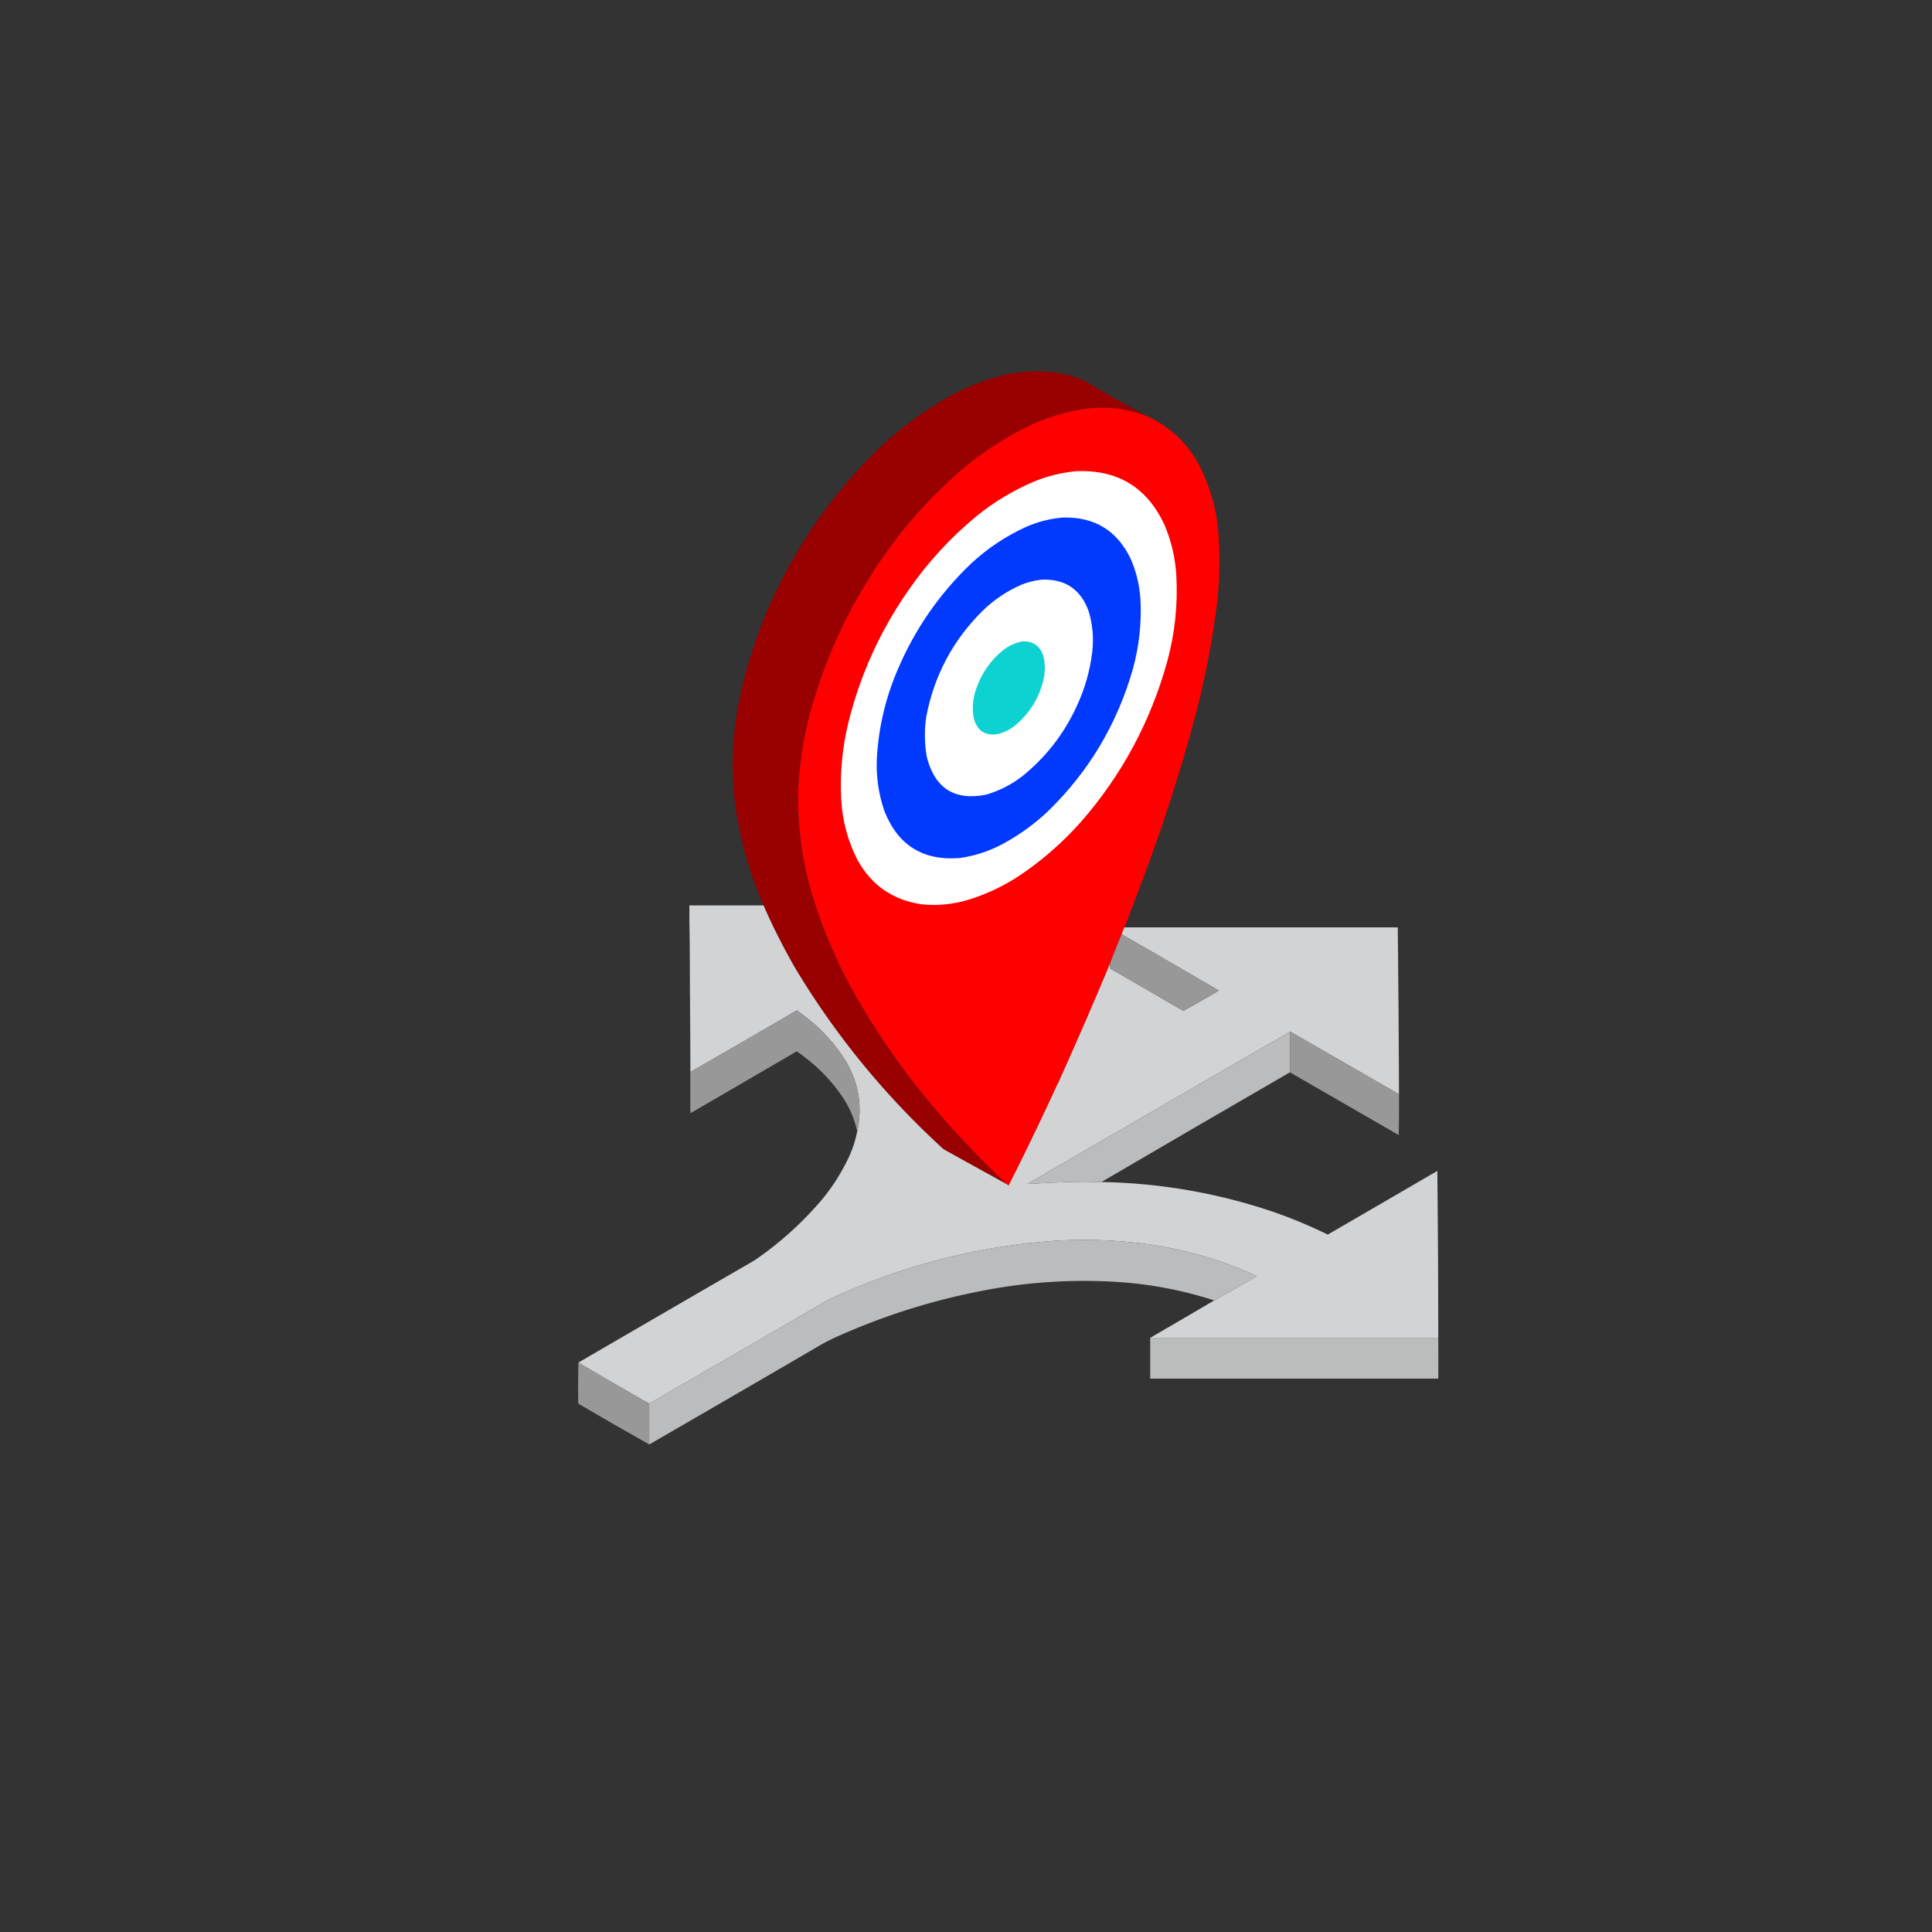
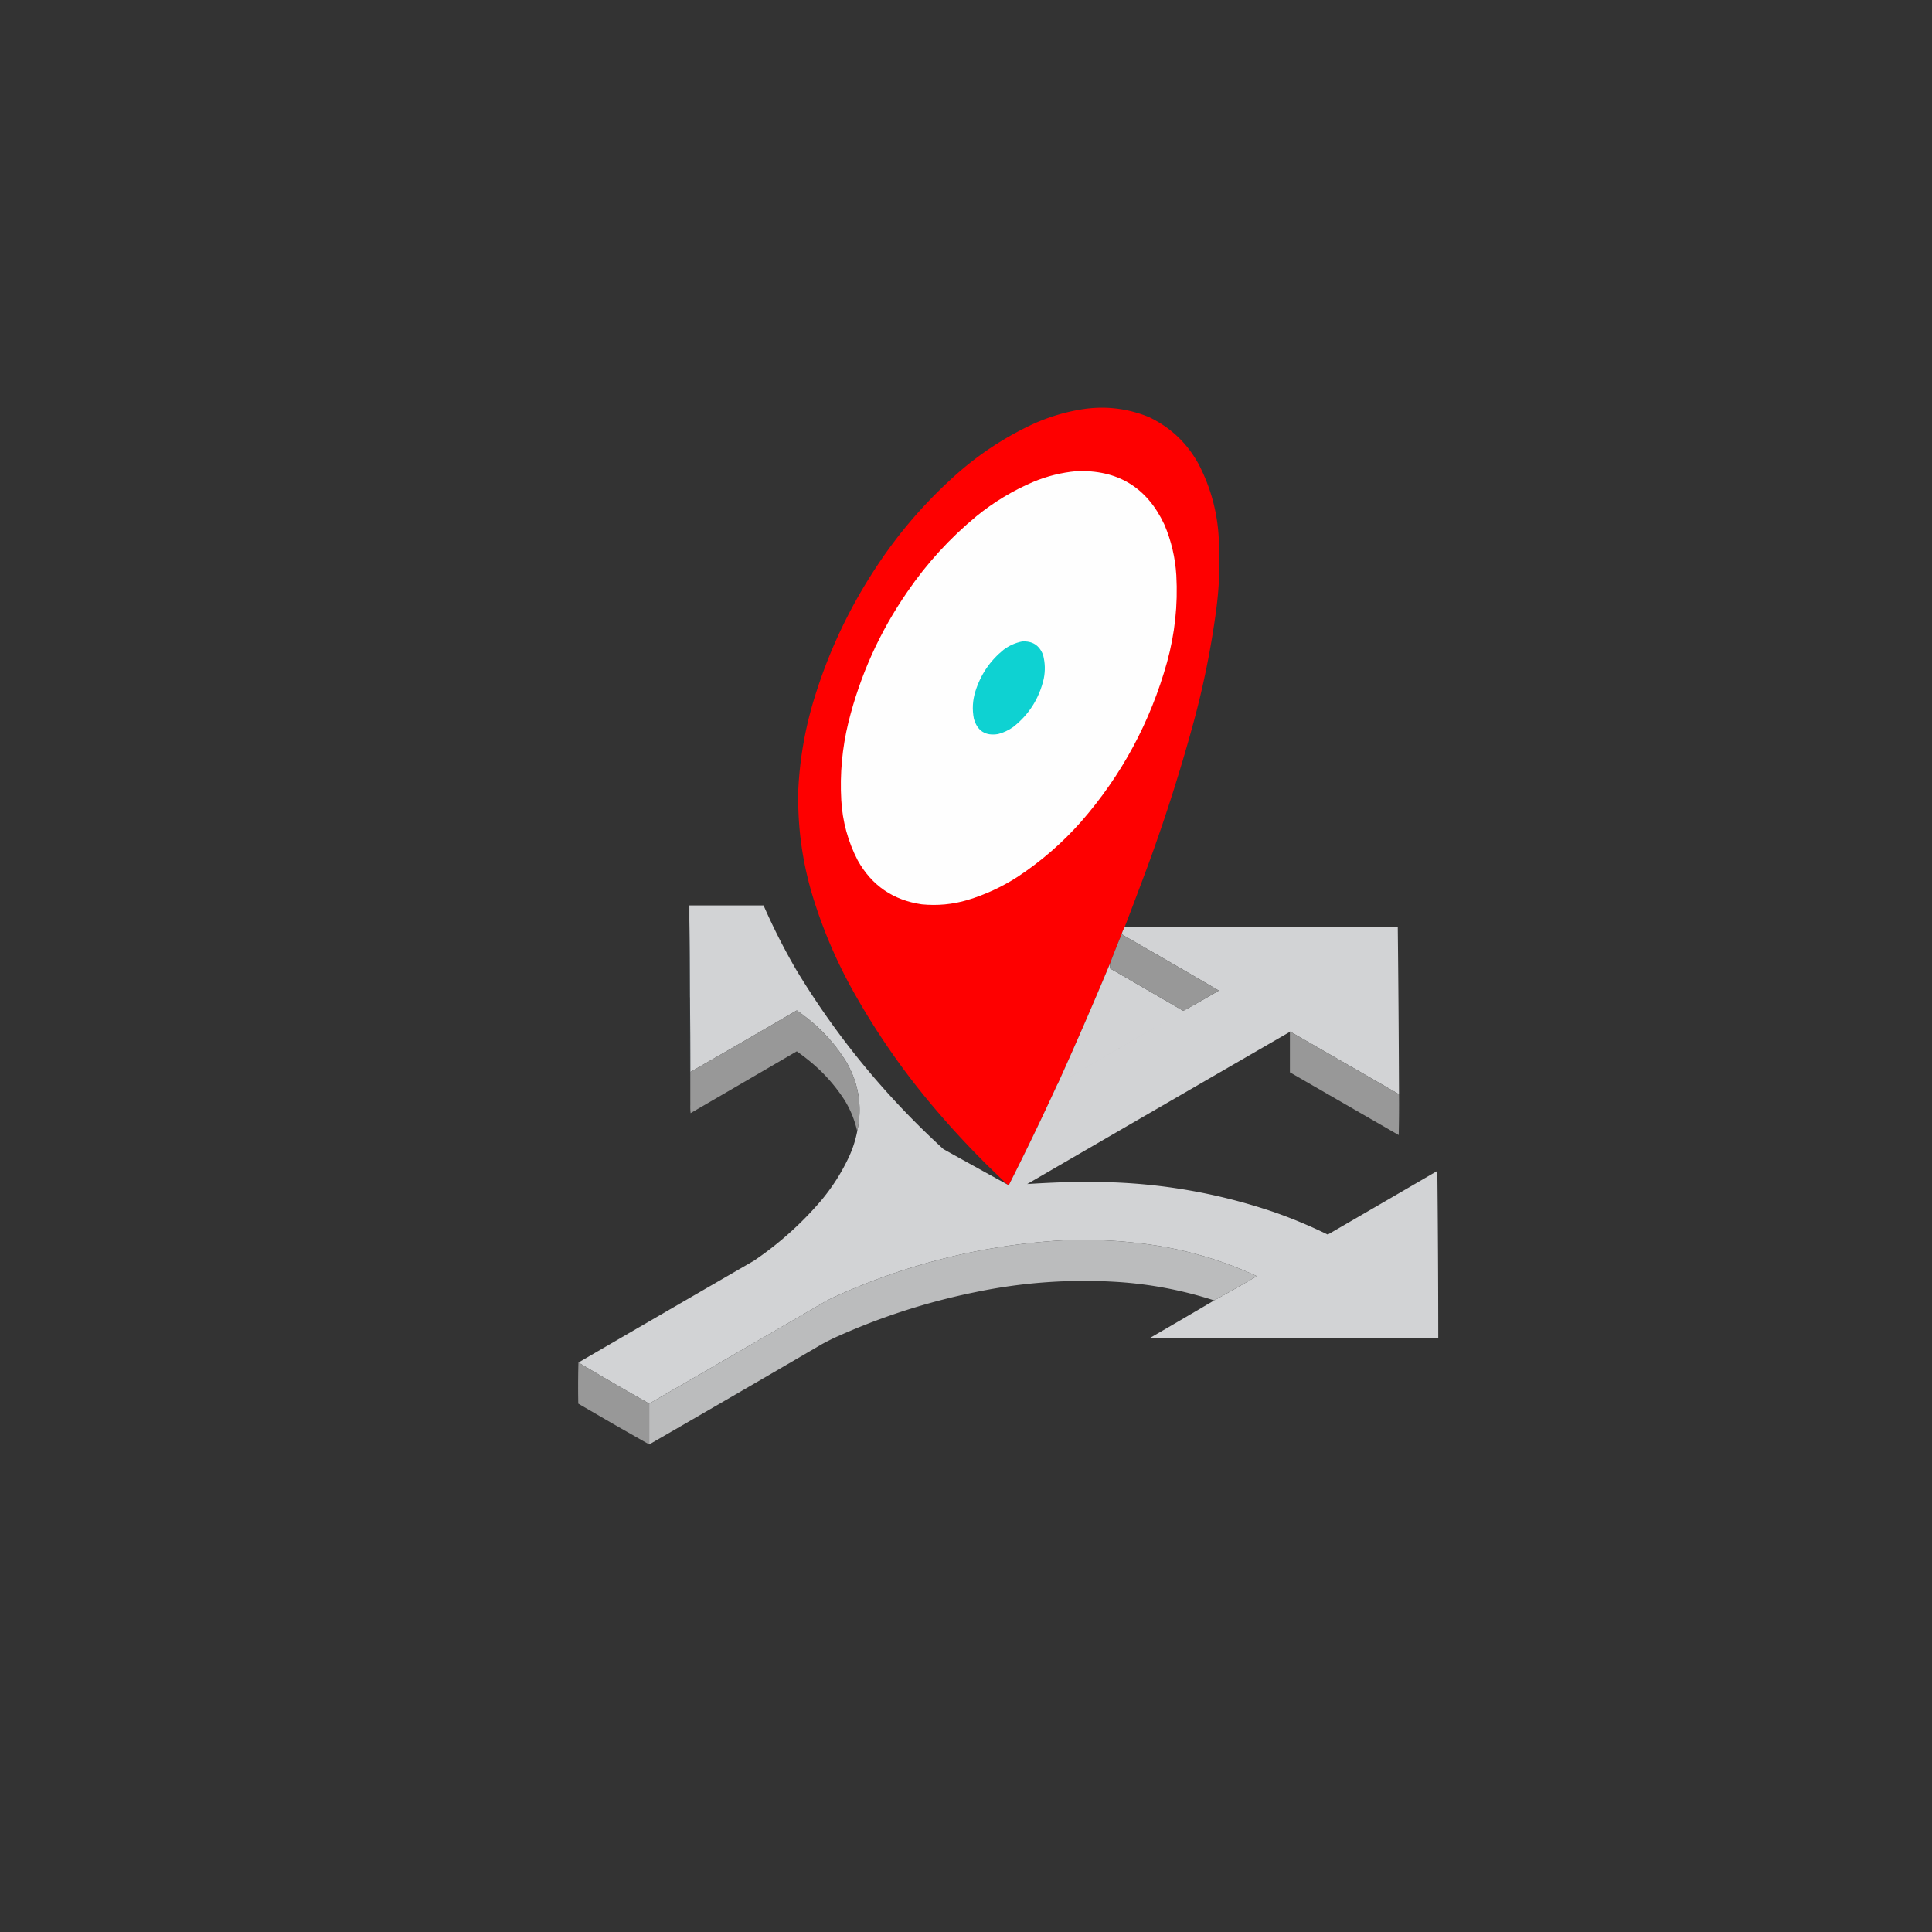
<svg xmlns="http://www.w3.org/2000/svg" width="6251" height="6251" style="shape-rendering:geometricPrecision;text-rendering:geometricPrecision;image-rendering:optimizeQuality;fill-rule:evenodd;clip-rule:evenodd">
  <rect width="100%" height="100%" fill="#333333" stroke="none" />
-   <path style="opacity:1" fill="#900" d="M3717.5 1349.5c-71.24-29.11-144.9-37.28-221-24.5-53.36 9.01-104.7 24.68-154 47-86.28 40.27-165.28 91.27-237 153-110.34 96.28-204.5 205.78-282.5 328.5-84.87 132.1-149.54 273.77-194 425-25.92 89.51-41.25 180.85-46 274-3.48 124.66 13.86 246.32 52 365 30.55 95.76 69.88 187.76 118 276 76.45 138.74 165.79 268.41 268 389 74.4 87.9 153.9 171.24 238.5 250a34970.13 34970.13 0 0 1-207-114.5c-187.32-171.2-346.15-364.7-476.5-580.5a2029.714 2029.714 0 0 1-105.5-208c-43.99-101.63-74.16-207.3-90.5-317-14.58-107.69-12.25-215.03 7-322 29.23-154.02 80.89-300.02 155-438 78.05-147.43 176.88-279.59 296.5-396.5 72.4-69.42 152.4-128.42 240-177 60.8-33.04 125.13-56.38 193-70 53.29-9.55 106.62-9.88 160-1 31.46 6.15 61.46 16.49 90 31 23.74 14.73 47.74 29.06 72 43 41.24 22.78 82.57 45.28 124 67.5z" />
  <path style="opacity:.999" fill="#fe0000" d="M3717.5 1349.5c69.83 33.33 123.33 84 160.5 152 36.1 69.32 57.44 142.99 64 221 6.4 83.9 4.07 167.56-7 251a2817.055 2817.055 0 0 1-76 374 5693.267 5693.267 0 0 1-149 464c-23.55 63.15-47.38 126.15-71.5 189-3.77 6.55-6.77 13.55-9 21a2786.325 2786.325 0 0 0-38 96 14269.565 14269.565 0 0 1-169 389c-.67 0-1 .33-1 1a9257.755 9257.755 0 0 1-158 328c-1.76-.54-3.09-1.54-4-3-84.6-78.76-164.1-162.1-238.5-250-102.21-120.59-191.55-250.26-268-389-48.12-88.24-87.45-180.24-118-276-38.14-118.68-55.48-240.34-52-365 4.75-93.15 20.08-184.49 46-274 44.46-151.23 109.13-292.9 194-425 78-122.72 172.16-232.22 282.5-328.5 71.72-61.73 150.72-112.73 237-153 49.3-22.32 100.64-37.99 154-47 76.1-12.78 149.76-4.61 221 24.5z" />
  <path style="opacity:1" fill="#fefefe" d="M3482.5 1524.5c133.24-5.33 228.07 52 284.5 172 22.59 52.69 35.59 107.69 39 165 5.3 95.33-4.7 188.99-30 281-54.17 193.74-146.84 365.74-278 516-60.87 68.77-129.37 128.27-205.5 178.5-50.41 32.53-104.41 57.53-162 75-48.45 14.28-97.78 18.95-148 14-92.85-13.47-162.01-60.97-207.5-142.5-31.38-60.86-49.05-125.53-53-194-4.88-85.15 2.78-169.15 23-252 38.02-153.01 101.69-294.01 191-423 62.78-91.8 137.28-173.3 223.5-244.5 55.9-45.47 117.23-82.47 184-111 44.72-18.6 91.05-30.1 139-34.5z" />
-   <path style="opacity:1" fill="#0139ff" d="M3438.5 1674.5c103.1-2.73 176.6 42.27 220.5 135 17.92 41.83 28.25 85.49 31 131 3.76 75.3-4.24 149.3-24 222-50.91 179.74-143.08 334.24-276.5 463.5-43.53 40.86-91.53 75.53-144 104-43.6 23.53-89.93 38.87-139 46-118.89 9.99-200.39-40.17-244.5-150.5-19.26-55.35-27.6-112.35-25-171 5.51-100.39 28.18-196.72 68-289 55.94-131.1 135.44-245.6 238.5-343.5 52.86-48.82 112.19-88.15 178-118 37.56-16.14 76.56-25.98 117-29.5z" />
  <path style="opacity:1" fill="#fefefe" d="M3369.5 1875.5c76.95-3.2 128.11 31.47 153.5 104 12.39 42.54 16.06 85.88 11 130-7.52 61.73-24.52 120.73-51 177-40.56 87.89-98.39 162.39-173.5 223.5-35.37 27.69-74.7 48.02-118 61-102.18 20.48-166.35-19.69-192.5-120.5-7.95-43.86-8.61-87.86-2-132 25.59-133.38 86.43-247.54 182.5-342.5 36.53-35.5 78.19-63.5 125-84 21.05-8.51 42.72-14.01 65-16.5z" />
  <path style="opacity:1" fill="#0ed2d2" d="M3306.5 2075.5c33.87-2.33 56.7 12.34 68.5 44 6.64 25.47 7.31 51.13 2 77-14.84 63.57-47.67 115.41-98.5 155.5-14.89 10.61-31.23 18.28-49 23-40.88 6.78-67.05-9.72-78.5-49.5-5.88-30.08-4.22-59.74 5-89 17.01-54.23 47.51-99.06 91.5-134.5 17.78-13.23 37.44-22.06 59-26.5z" />
  <path style="opacity:.998" fill="#d2d3d5" d="M2470.5 2929.5c31.2 71.39 66.36 140.72 105.5 208 130.35 215.8 289.18 409.3 476.5 580.5a34970.13 34970.13 0 0 0 207 114.5c.91 1.46 2.24 2.46 4 3a9257.755 9257.755 0 0 0 158-328c.67 0 1-.33 1-1 135.67-78.17 271-156.83 406-236 38.66-21.13 76.99-42.97 115-65.5a34282.804 34282.804 0 0 0-304-176c-3.84-2.03-7.18-4.53-10-7.5 2.23-7.45 5.23-14.45 9-21h884c1.95 179.99 3.28 359.99 4 540a178436.17 178436.17 0 0 0-352.5-203c-.4.23-.57.56-.5 1a548780.159 548780.159 0 0 0-850 492.5c62.08-4.06 124.25-6.56 186.5-7.5 17.83.44 35.67.77 53.5 1 193.62 3.36 381.96 36.53 565 99.5a1603.384 1603.384 0 0 1 167.5 70.5c118.23-68.53 236.4-137.2 354.5-206 1.91 179.99 2.91 359.99 3 540h-932a31844.36 31844.36 0 0 0 207-121 5479.89 5479.89 0 0 0 138-78.5c-105.54-48.84-215.88-82.18-331-100-103.47-15.63-207.47-20.63-312-15-251.41 16.6-491.75 76.94-721 181a405.125 405.125 0 0 0-34 17 245217.663 245217.663 0 0 1-568 329.5c-76.83-43.58-153.17-87.91-229-133 189.14-110.07 378.48-219.91 568-329.5 80.13-54.44 151.96-118.61 215.5-192.5 37.5-44.3 68.5-92.96 93-146a361.25 361.25 0 0 0 25.5-80c17.2-79.48 5.37-154.48-35.5-225-28.23-45.92-62.73-86.75-103.5-122.5a849.345 849.345 0 0 0-55-43c-1-.67-2-.67-3 0a44598.67 44598.67 0 0 1-343 198.5c-.01-80.67-.35-161.33-1-242-.34-83.5-1-166.83-2-250v-47h240zm1121 188c-.17 5.34 0 10.68.5 16a80507.12 80507.12 0 0 1 236.5 137c-135 79.17-270.33 157.83-406 236 58.3-128.92 114.63-258.58 169-389z" />
  <path style="opacity:.996" fill="#999" d="M3629.5 3021.5c2.82 2.97 6.16 5.47 10 7.5a34282.804 34282.804 0 0 1 304 176 3795.872 3795.872 0 0 1-115 65.5 80507.12 80507.12 0 0 0-236.5-137c-.5-5.32-.67-10.66-.5-16 12.09-32.28 24.76-64.28 38-96z" />
  <path style="opacity:1" fill="#5d686f" d="M2230.5 2976.5c1 83.17 1.66 166.5 2 250h-1c-.98-83.32-1.31-166.65-1-250z" />
  <path style="opacity:.621" fill="#435058" d="M2231.5 3226.5h1c.65 80.67.99 161.33 1 242v106c-1.31-115.83-1.98-231.83-2-348z" />
  <path style="opacity:.995" fill="#999" d="M2773.5 3660.5c-8.03-36.39-21.86-70.39-41.5-102-32.06-49.41-71.23-92.57-117.5-129.5-11.9-9.53-24.06-18.7-36.5-27.5a177586.87 177586.87 0 0 1-343.5 200c-1-8.98-1.33-17.98-1-27v-106a44598.67 44598.67 0 0 0 343-198.5c1-.67 2-.67 3 0a849.345 849.345 0 0 1 55 43c40.77 35.75 75.27 76.58 103.5 122.5 40.87 70.52 52.7 145.52 35.5 225z" />
-   <path style="opacity:.996" fill="#bcbdbe" d="M4173.5 3338.5v131c-203.7 117.84-407.03 236.18-610 355-17.83-.23-35.67-.56-53.5-1-62.25.94-124.42 3.44-186.5 7.5 283.22-164.44 566.56-328.61 850-492.5z" />
  <path style="opacity:.995" fill="#999" d="M4526.5 3540.5c.33 44.01 0 88.01-1 132-117.36-67.68-234.69-135.35-352-203v-131c-.07-.44.1-.77.5-1a178436.17 178436.17 0 0 1 352.5 203z" />
  <path style="opacity:.996" fill="#bcbdbe" d="M3928.5 4207.5c-100.42-32.45-203.42-52.28-309-59.5-154.7-10-308.03.67-460 32-160.19 32.29-314.52 82.29-463 150a968.829 968.829 0 0 0-37 19c-186.06 108.7-372.39 216.86-559 324.5v-132c189.44-109.56 378.78-219.39 568-329.5a405.125 405.125 0 0 1 34-17c229.25-104.06 469.59-164.4 721-181 104.53-5.63 208.53-.63 312 15 115.12 17.82 225.46 51.16 331 100a5479.89 5479.89 0 0 1-138 78.5z" />
-   <path style="opacity:.999" fill="#bbbdbd" d="M3721.5 4328.5h932c.36 43.83.36 87.83 0 132h-932v-132z" />
  <path style="opacity:.993" fill="#999" d="M1871.5 4408.5c75.83 45.09 152.17 89.42 229 133v132c-76.85-43.34-153.35-87.34-229.5-132-.83-44.5-.66-88.84.5-133z" />
</svg>